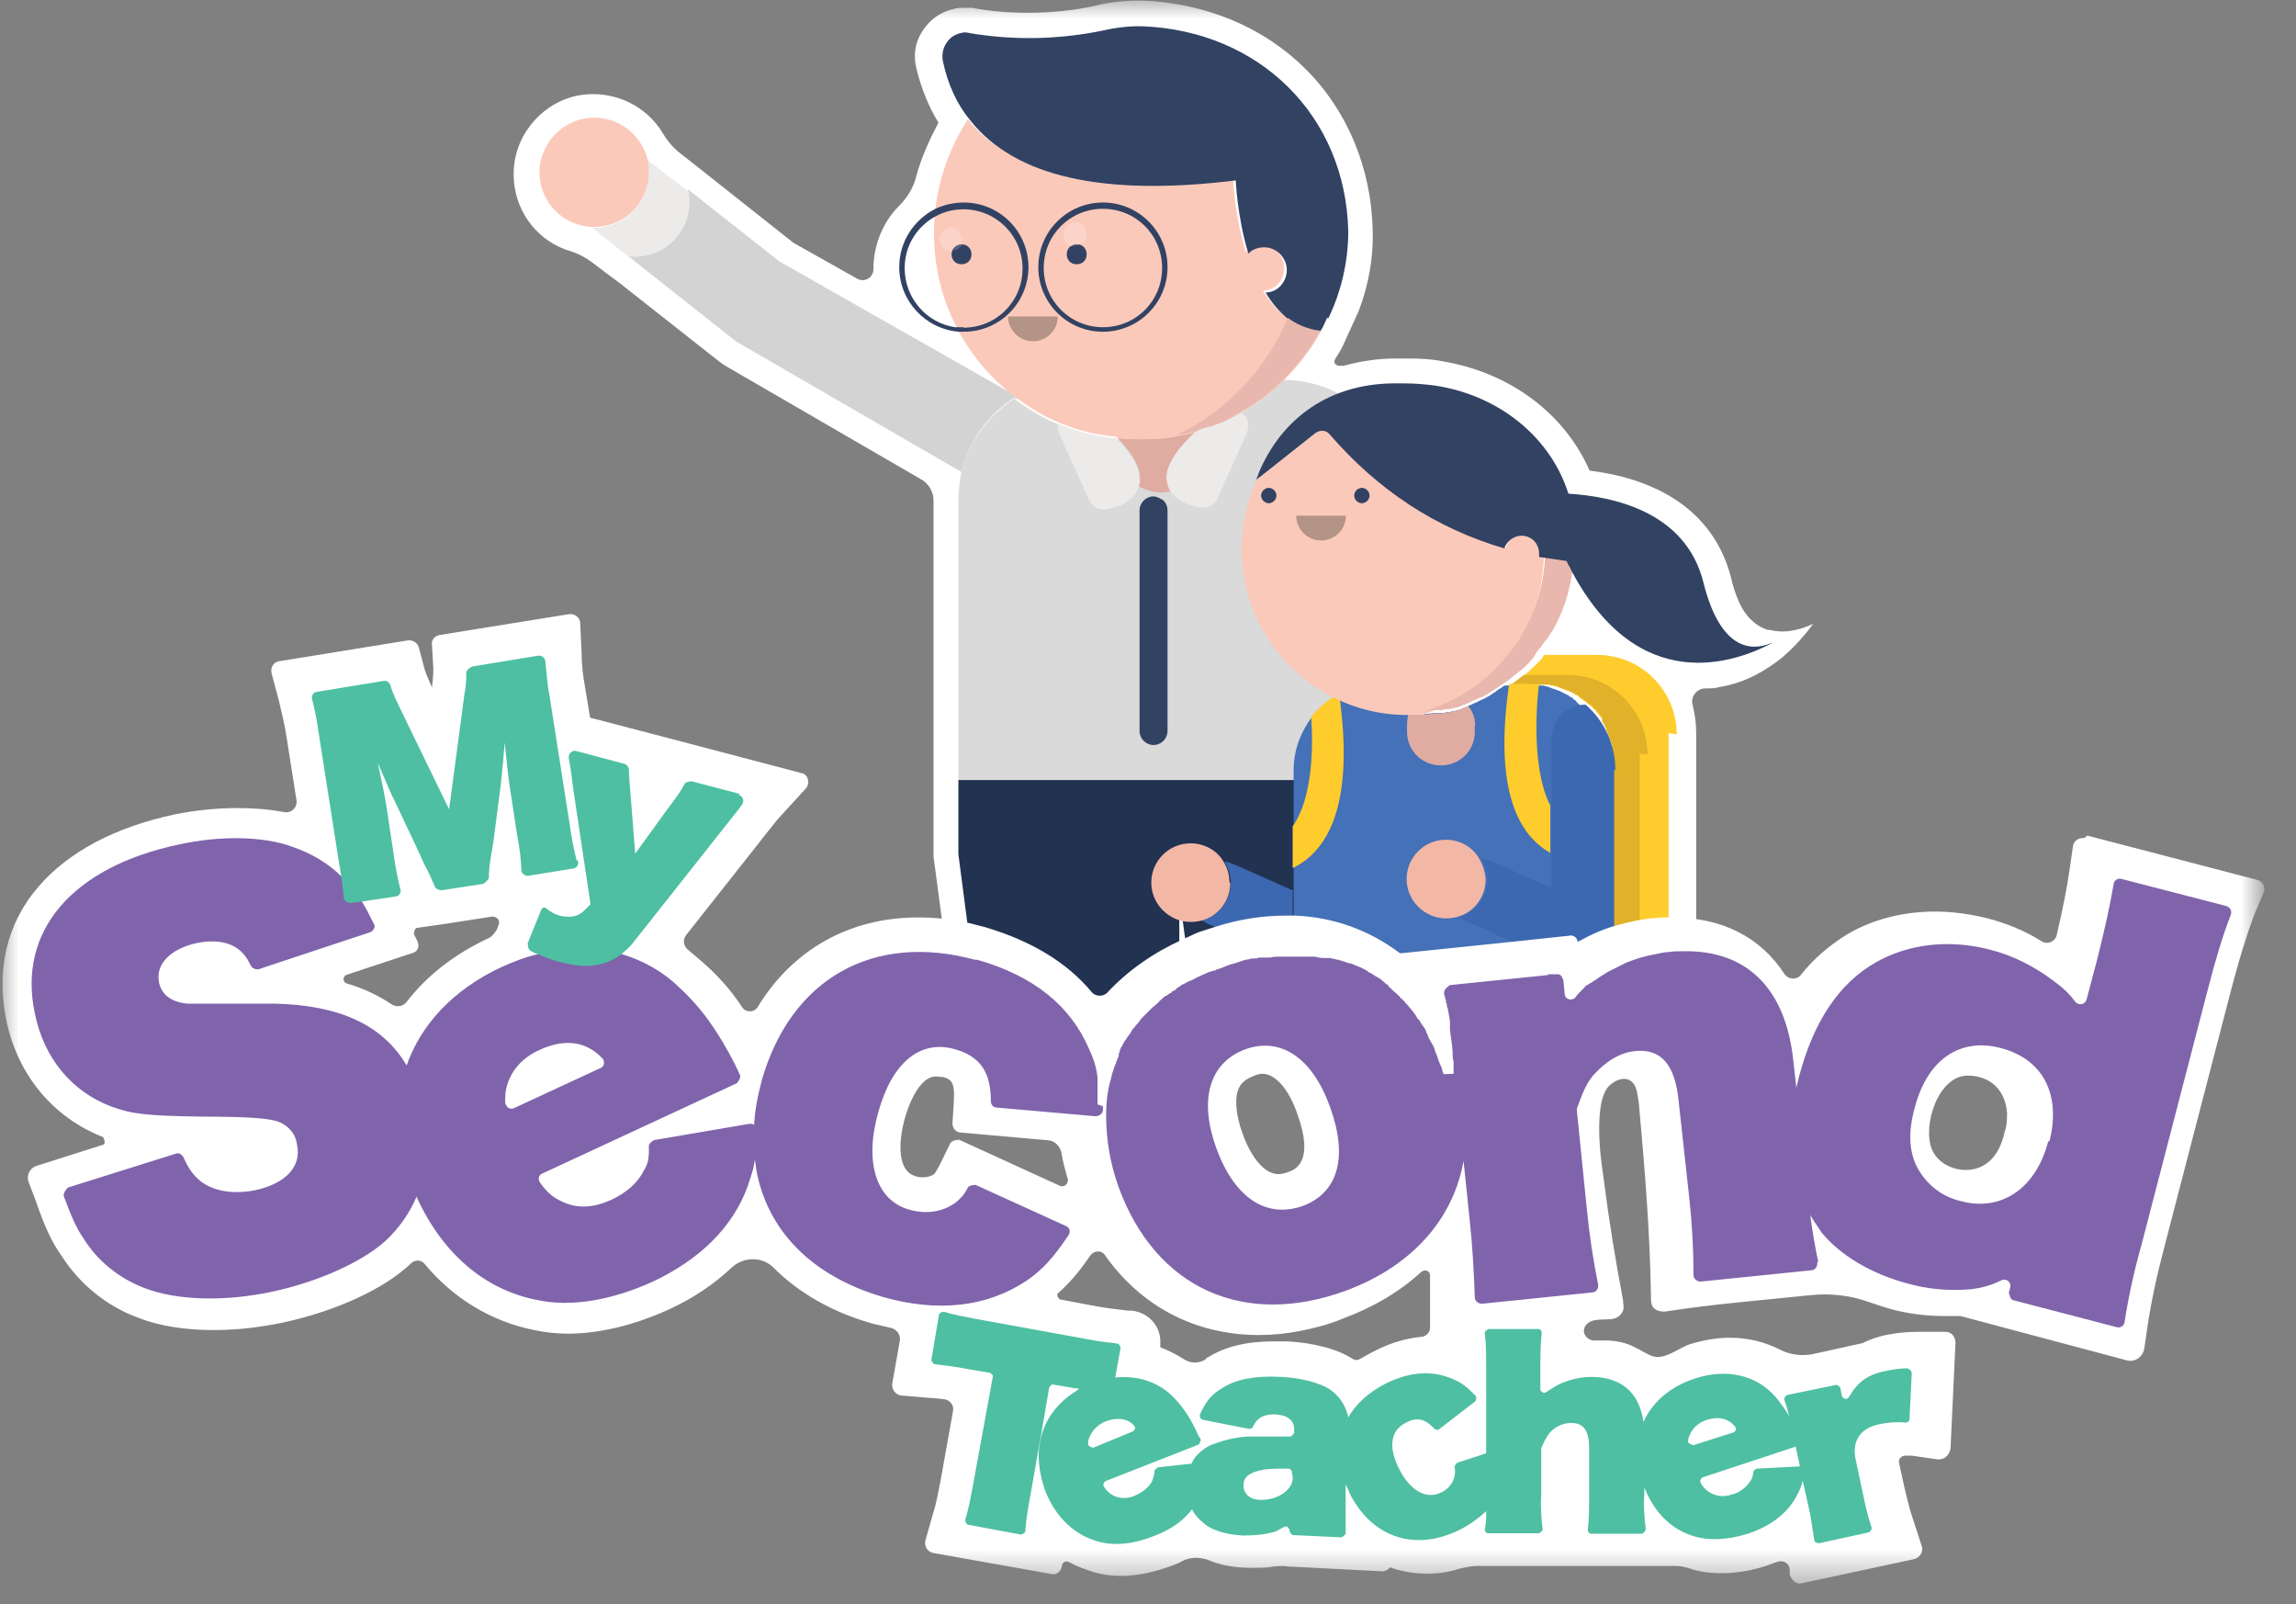
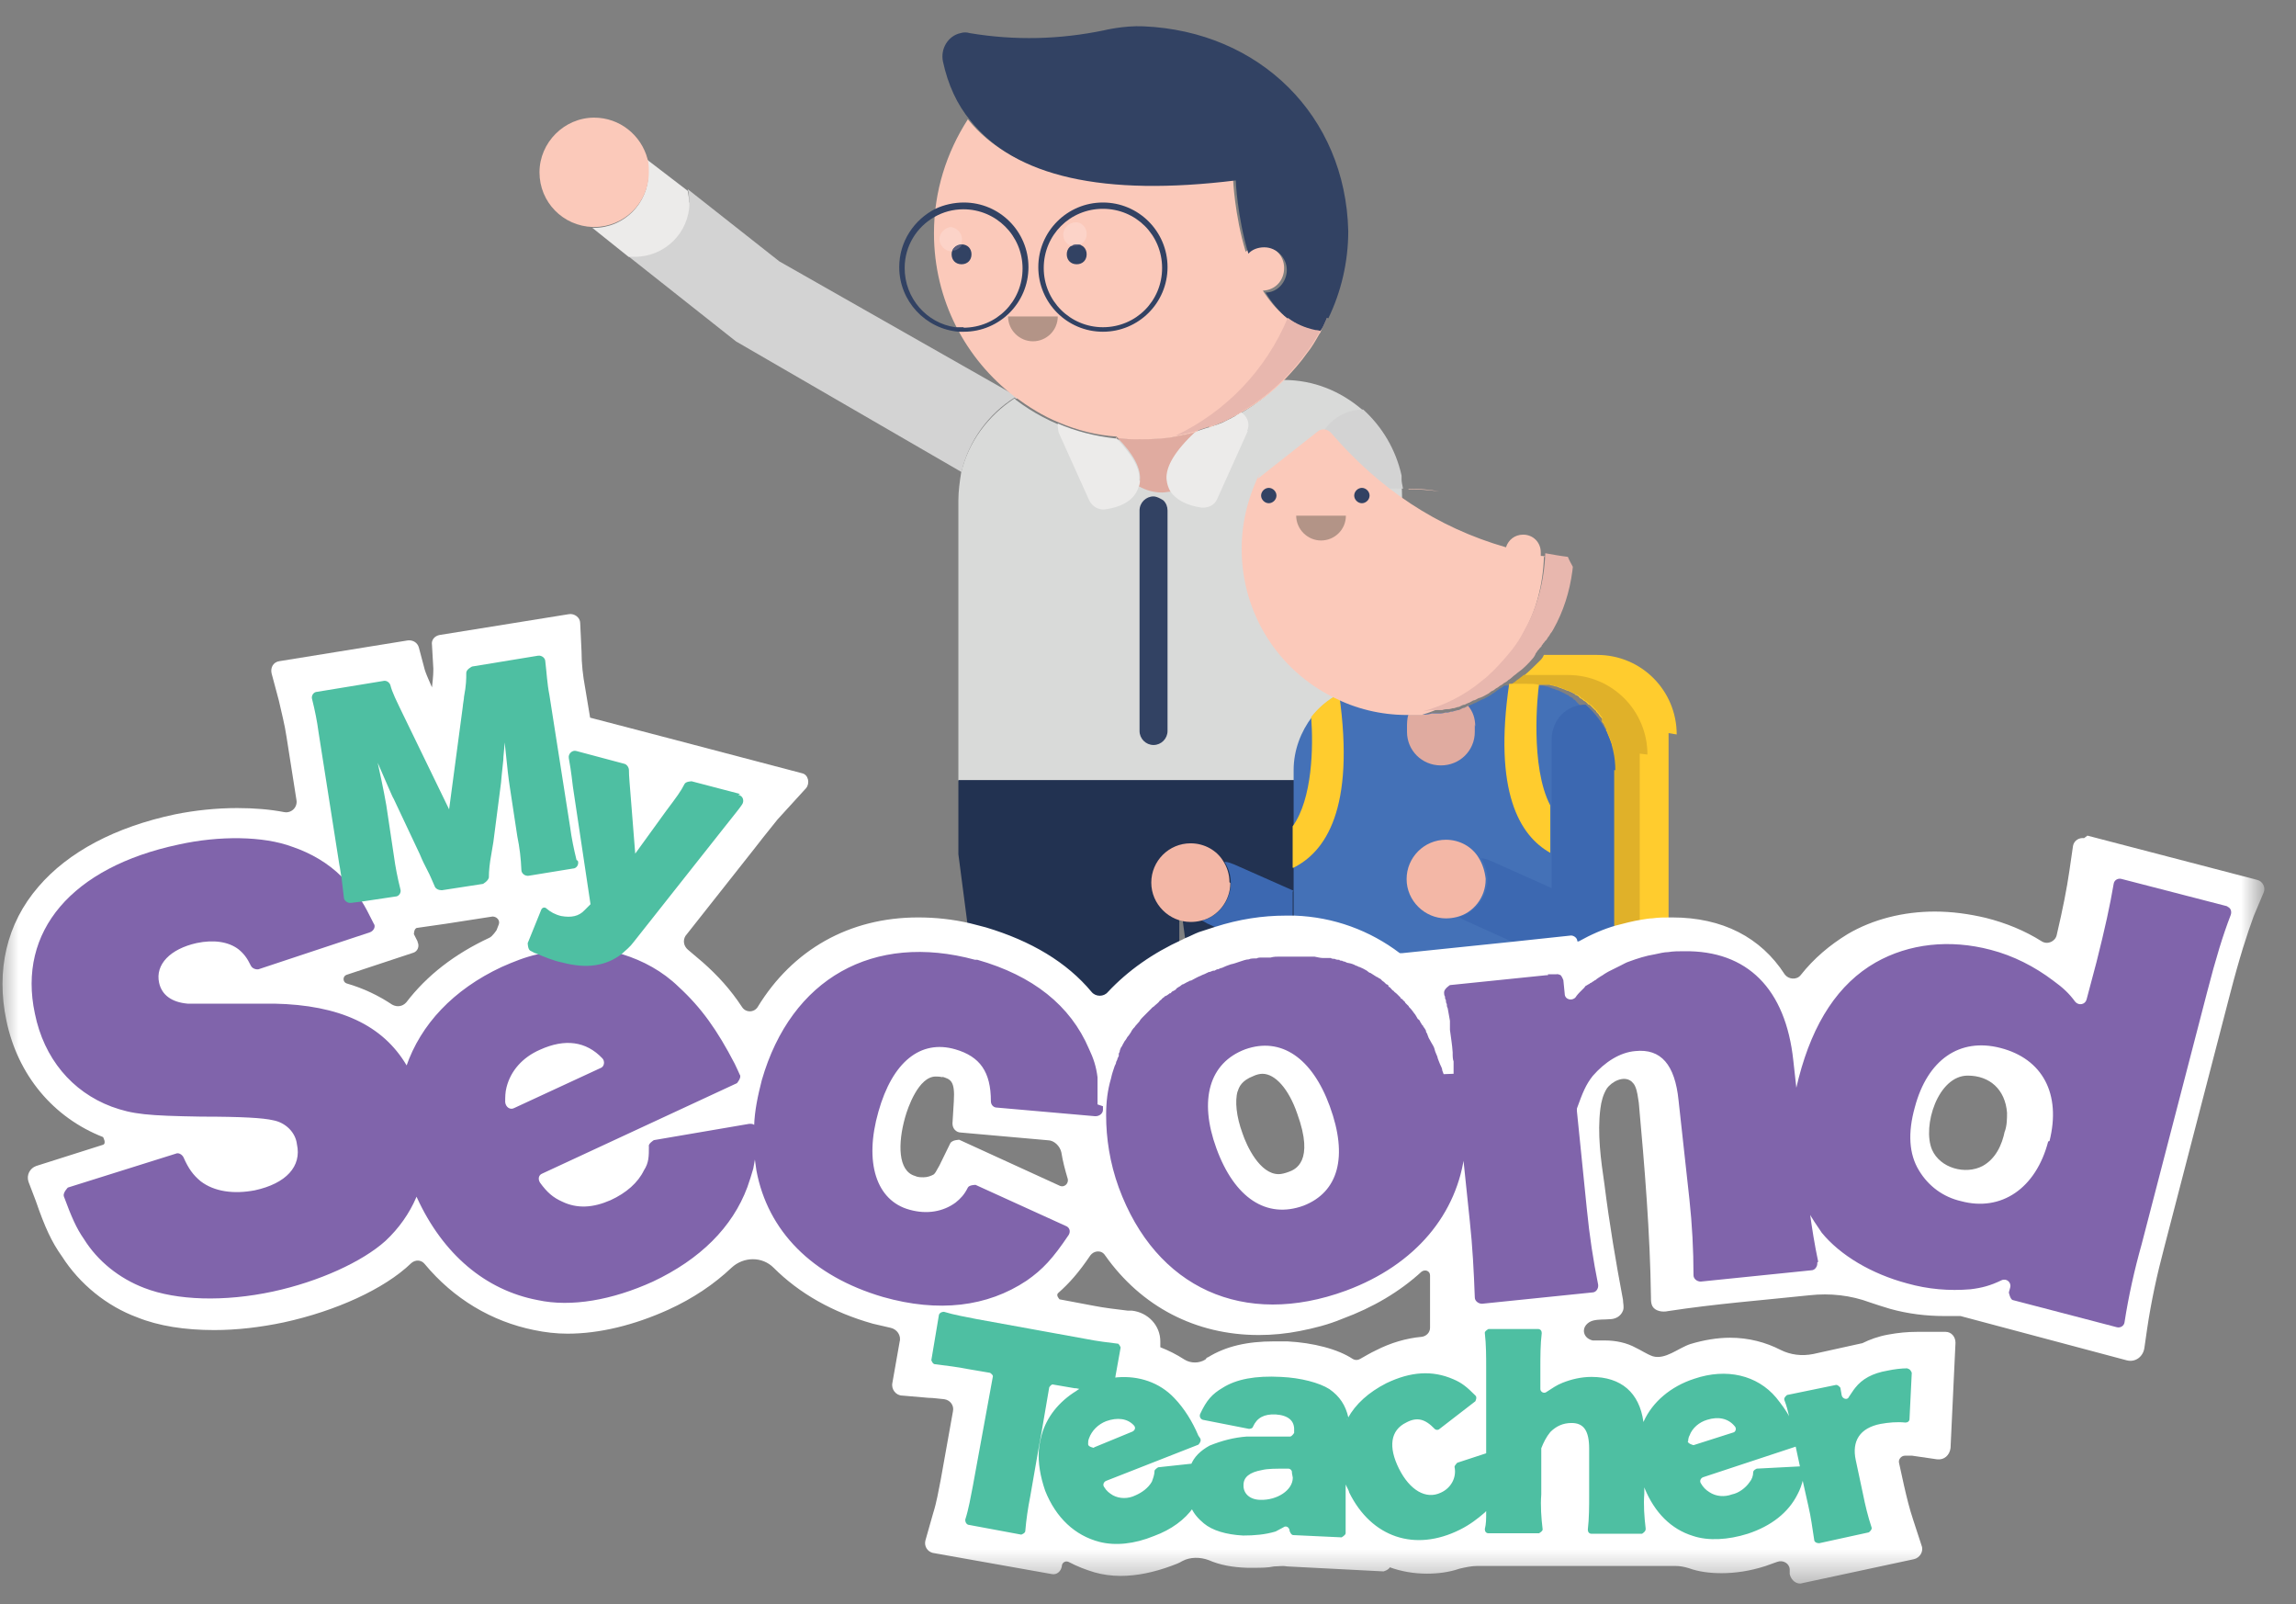
<svg xmlns="http://www.w3.org/2000/svg" width="63" height="44" viewBox="0 0 63 44" fill="none">
  <rect x="0" y="0" width="63" height="44" fill="#808080" stroke="none" />
  <mask id="mask0_4420_21128" style="mask-type:luminance" maskUnits="userSpaceOnUse" x="0" y="0" width="63" height="44">
    <path d="M62.012 0H0V43.465H62.012V0Z" fill="white" />
  </mask>
  <g mask="url(#mask0_4420_21128)">
-     <path d="M48.525 17.285C47.955 17.112 47.744 16.566 47.707 16.492C47.633 16.318 47.546 16.083 47.496 15.835C47.062 14.174 45.699 13.169 43.616 12.909C42.934 11.347 41.434 10.219 39.574 9.909C39.264 9.847 38.954 9.834 38.645 9.834H38.31C37.801 9.834 37.318 9.909 36.872 10.033H36.735C36.735 10.033 36.698 10.033 36.673 10.008C36.611 9.983 36.599 9.909 36.636 9.847C36.698 9.748 36.773 9.636 36.834 9.512L37.281 8.533C37.553 7.814 37.69 7.07 37.665 6.314C37.628 4.603 36.959 3.016 35.818 1.888C34.69 0.759 33.103 0.09 31.367 0.016H31.206C30.661 0.016 30.152 0.127 30.078 0.152C29.47 0.288 28.851 0.35 28.206 0.35C27.698 0.35 27.177 0.313 26.669 0.214H26.458C26.359 0.214 26.247 0.214 26.148 0.251C25.801 0.326 25.503 0.549 25.305 0.859C25.107 1.169 25.057 1.516 25.144 1.875C25.28 2.421 25.479 2.929 25.751 3.363C25.503 3.834 25.28 4.318 25.144 4.826C25.069 5.136 24.908 5.408 24.673 5.644C24.226 6.09 23.966 6.723 23.966 7.38C23.966 7.615 23.73 7.752 23.532 7.652L21.772 6.661L19.28 4.689L18.635 4.181C18.462 4.045 18.3 3.846 18.189 3.66C17.742 2.904 16.862 2.47 15.932 2.607C14.941 2.768 14.16 3.623 14.098 4.64C14.036 5.718 14.717 6.623 15.672 6.896C15.87 6.958 16.056 7.057 16.242 7.194L16.751 7.578L16.986 7.752L19.677 9.872C19.776 9.946 19.887 10.033 19.986 10.082L25.268 13.145C25.479 13.256 25.615 13.492 25.615 13.727V23.496L26.607 30.959L29.867 31.232L30.846 31.307V30.55C30.846 30.141 30.809 29.844 30.785 29.571C31.082 28.654 31.739 27.897 32.731 27.364L32.83 27.302L32.967 27.228C33.128 27.154 33.301 27.067 33.475 27.017C33.822 26.881 34.181 26.806 34.529 26.744L34.801 26.856V27.34H35.892L36.202 27.476V27.34H37.392C37.392 27.34 37.467 27.401 37.504 27.439C37.504 27.439 37.541 27.476 37.566 27.476C37.591 27.501 37.603 27.513 37.64 27.538L37.702 27.6L37.764 27.662C38.211 28.096 38.558 28.678 38.818 29.36C38.843 29.435 38.88 29.521 38.892 29.596L40.256 29.323V29.125C40.157 28.468 40.095 27.972 40.021 27.563L41.855 27.364L42.054 29.273L43.108 28.009C43.318 27.761 43.48 27.6 43.616 27.488V28.567V29.521V30.228L44.781 29.174L44.88 29.075C45.897 28.604 46.542 27.587 46.542 26.484V20.112C46.542 19.839 46.505 19.591 46.443 19.331C46.38 19.12 46.554 18.884 46.79 18.884C46.926 18.884 47.062 18.884 47.174 18.847C47.893 18.736 48.476 18.376 48.91 18.029C49.43 17.583 49.728 17.136 49.753 17.112C49.244 17.347 48.86 17.36 48.538 17.273" fill="white" />
    <path d="M38.521 13.707V21.084C38.521 21.257 38.384 21.418 38.186 21.418H26.297V13.72C26.297 13.472 26.334 13.211 26.371 12.976C26.57 12.12 27.115 11.401 27.834 10.93C27.834 10.93 27.871 10.955 27.871 10.967C28.801 11.674 29.979 12.083 31.231 12.083C32.793 12.083 34.194 11.463 35.211 10.422C36.054 10.422 36.785 10.732 37.38 11.24C37.901 11.711 38.273 12.331 38.434 13.05V13.162C38.471 13.335 38.471 13.534 38.471 13.707" fill="#D9DAD9" />
    <path d="M38.495 13.404C37.541 13.367 36.735 13.602 36.115 14.024V12.524C36.115 11.817 36.685 11.234 37.405 11.234C37.925 11.706 38.297 12.325 38.458 13.044V13.156C38.458 13.23 38.483 13.317 38.495 13.392" fill="#D3D3D3" />
    <path d="M38.434 21.411V27.411C37.207 26.01 35.31 25.601 33.202 26.357C33.004 26.432 32.818 26.519 32.632 26.593L32.458 25.291L32.359 24.572V26.754C31.132 27.411 30.326 28.378 30.016 29.519C30.053 29.791 30.09 30.101 30.09 30.548H29.88L27.189 30.3L26.669 26.283L26.297 23.432V21.398H38.422L38.434 21.411Z" fill="#223251" />
    <path d="M27.944 10.903L27.882 10.94C27.882 10.94 27.845 10.915 27.845 10.903C27.126 11.349 26.58 12.093 26.382 12.948L20.195 9.365L17.232 7.022H17.406C18.249 7.022 18.906 6.34 18.906 5.522C18.906 5.411 18.906 5.287 18.869 5.188L21.386 7.171L27.931 10.89L27.944 10.903Z" fill="#D3D3D3" />
    <path d="M18.919 5.544C18.919 6.387 18.238 7.044 17.419 7.044H17.246L16.254 6.251H16.291C17.134 6.251 17.791 5.569 17.791 4.751C17.791 4.614 17.791 4.503 17.754 4.379L18.87 5.234C18.895 5.346 18.907 5.445 18.907 5.569" fill="#ECEBEA" />
    <path d="M17.803 4.727C17.803 5.57 17.121 6.227 16.303 6.227H16.266C15.447 6.202 14.803 5.545 14.803 4.727C14.803 3.908 15.485 3.227 16.303 3.227C17.009 3.227 17.592 3.71 17.766 4.355C17.803 4.466 17.803 4.603 17.803 4.727Z" fill="#FBC9BA" />
    <path d="M32.235 11.972C32.433 11.935 32.644 11.898 32.817 11.836C32.272 12.357 31.999 12.815 32.024 13.138C32.024 13.274 32.086 13.386 32.135 13.485C32.061 13.485 31.974 13.51 31.887 13.51C31.652 13.51 31.441 13.448 31.243 13.336C31.243 13.274 31.268 13.225 31.28 13.162C31.305 12.852 31.107 12.456 30.66 12.009C30.858 12.034 31.069 12.047 31.268 12.047C31.602 12.047 31.925 12.022 32.247 11.972" fill="#E0ABA0" />
    <path d="M34.241 11.817L33.398 13.689C33.324 13.863 33.15 13.937 32.964 13.924C32.555 13.863 32.282 13.714 32.121 13.491C32.059 13.391 32.022 13.28 32.009 13.143C31.985 12.796 32.245 12.362 32.803 11.842C32.914 11.805 33.014 11.767 33.138 11.73C33.175 11.73 33.212 11.705 33.249 11.693C33.286 11.693 33.324 11.668 33.361 11.656H33.386C33.386 11.656 33.447 11.631 33.485 11.618C33.522 11.618 33.584 11.581 33.621 11.556C33.646 11.556 33.658 11.532 33.696 11.519C33.733 11.495 33.795 11.482 33.832 11.445C33.869 11.445 33.894 11.408 33.931 11.383C33.968 11.358 34.005 11.346 34.043 11.309L34.105 11.346C34.241 11.457 34.303 11.656 34.216 11.829" fill="#ECEBEA" />
    <path d="M31.28 13.179C31.28 13.179 31.28 13.291 31.243 13.353C31.144 13.688 30.834 13.898 30.326 13.973C30.152 13.998 29.979 13.898 29.892 13.737L29.049 11.865C29.049 11.865 29.012 11.692 29.024 11.617C29.508 11.828 30.041 11.964 30.599 12.026H30.636C31.082 12.497 31.293 12.869 31.256 13.179" fill="#ECEBEA" />
    <path d="M36.413 8.716C36.413 8.716 36.338 8.889 36.301 8.964C36.276 9.001 36.264 9.038 36.239 9.1C36.239 9.125 36.214 9.137 36.202 9.162C36.103 9.336 35.991 9.534 35.867 9.683C35.694 9.931 35.483 10.166 35.26 10.402C34.913 10.749 34.516 11.059 34.094 11.295C33.797 11.468 33.487 11.604 33.177 11.729C33.177 11.666 33.152 11.629 33.14 11.567C33.041 11.666 32.941 11.741 32.842 11.84C32.644 11.902 32.458 11.939 32.26 11.976C31.95 12.038 31.615 12.051 31.28 12.051C31.069 12.051 30.871 12.051 30.673 12.014L30.636 11.976C30.09 11.939 29.557 11.803 29.061 11.592C28.627 11.418 28.218 11.158 27.846 10.885C26.495 9.856 25.627 8.232 25.627 6.398C25.627 5.245 25.974 4.178 26.557 3.273C27.784 4.798 30.202 5.344 33.834 4.897C33.834 4.897 33.871 5.889 34.181 6.906C34.293 6.794 34.454 6.732 34.615 6.732C34.962 6.732 35.235 7.005 35.235 7.352C35.235 7.699 34.987 7.96 34.652 7.972C34.826 8.245 35.024 8.48 35.26 8.679H35.285C35.495 8.852 35.756 8.976 36.041 9.026C36.041 9.026 36.115 9.026 36.152 9.051C36.177 9.013 36.19 8.976 36.227 8.939C36.264 8.865 36.301 8.778 36.338 8.691" fill="#FBC9BA" />
    <path d="M30.625 11.992L30.661 12.028H30.625V11.992Z" fill="#FBC9BA" />
    <path d="M38.655 13.406C38.952 13.406 39.237 13.431 39.498 13.481C39.225 13.443 38.927 13.419 38.642 13.419" fill="#FBC9BA" />
    <path d="M26.447 8.976H26.211C25.43 8.865 24.823 8.183 24.823 7.352C24.823 6.745 25.157 6.224 25.641 5.951C25.876 5.815 26.149 5.741 26.434 5.741C27.327 5.741 28.058 6.46 28.058 7.365C28.058 8.27 27.339 8.989 26.434 8.989M26.447 5.555C26.174 5.555 25.901 5.617 25.666 5.728C25.083 6.026 24.674 6.621 24.674 7.328C24.674 8.257 25.393 9.026 26.31 9.1H26.447C27.426 9.1 28.22 8.307 28.22 7.328C28.22 6.348 27.426 5.555 26.447 5.555Z" fill="#324263" />
    <path d="M30.263 8.976C29.37 8.976 28.639 8.257 28.639 7.352C28.639 6.447 29.358 5.728 30.263 5.728C31.168 5.728 31.887 6.447 31.887 7.352C31.887 8.257 31.168 8.976 30.263 8.976ZM30.263 5.555C29.284 5.555 28.49 6.348 28.49 7.328C28.49 8.307 29.284 9.1 30.263 9.1C31.242 9.1 32.036 8.307 32.036 7.328C32.036 6.348 31.242 5.555 30.263 5.555Z" fill="#324263" />
    <path d="M26.657 6.976C26.657 7.137 26.545 7.249 26.384 7.249C26.223 7.249 26.111 7.137 26.111 6.976C26.111 6.815 26.223 6.703 26.384 6.703C26.545 6.703 26.657 6.815 26.657 6.976Z" fill="#324263" />
    <path d="M29.817 6.976C29.817 7.137 29.705 7.249 29.544 7.249C29.383 7.249 29.271 7.137 29.271 6.976C29.271 6.815 29.383 6.703 29.544 6.703C29.705 6.703 29.817 6.815 29.817 6.976Z" fill="#324263" />
    <path d="M26.112 6.227C25.939 6.227 25.777 6.388 25.777 6.561C25.777 6.735 25.939 6.896 26.112 6.896C26.149 6.797 26.248 6.722 26.36 6.722C26.36 6.722 26.397 6.623 26.397 6.561C26.397 6.388 26.236 6.227 26.062 6.227" fill="#FCD3C8" />
    <path d="M26.382 6.703C26.271 6.703 26.172 6.777 26.135 6.876C26.246 6.876 26.345 6.802 26.407 6.703" fill="#5A5F7D" />
    <path d="M29.509 6.1C29.335 6.1 29.174 6.261 29.174 6.435C29.174 6.596 29.273 6.708 29.409 6.745C29.447 6.72 29.509 6.708 29.546 6.708H29.645C29.756 6.646 29.819 6.534 29.819 6.41C29.819 6.237 29.657 6.075 29.509 6.1Z" fill="#FCD3C8" />
    <path d="M29.546 6.703C29.546 6.703 29.447 6.703 29.41 6.74H29.509C29.509 6.74 29.608 6.74 29.67 6.703H29.559" fill="#5A5F7D" />
    <path d="M29.024 8.68C29.024 9.064 28.714 9.362 28.342 9.362C27.97 9.362 27.66 9.052 27.66 8.68H29.024Z" fill="#B39487" />
    <path d="M31.925 13.729C31.925 13.729 31.764 13.617 31.652 13.617C31.441 13.617 31.268 13.791 31.268 14.002V20.051C31.268 20.262 31.441 20.436 31.652 20.436C31.863 20.436 32.036 20.262 32.036 20.051V14.002C32.036 13.902 31.999 13.803 31.925 13.729Z" fill="#324263" />
    <path d="M36.412 8.718C36.412 8.718 36.338 8.892 36.3 8.966C36.276 9.003 36.263 9.04 36.226 9.078H36.114C35.817 9.016 35.569 8.904 35.358 8.743H35.334C35.098 8.545 34.887 8.297 34.726 8.024C35.061 8.024 35.309 7.726 35.309 7.404C35.309 7.082 35.036 6.784 34.689 6.784C34.515 6.784 34.354 6.846 34.255 6.958C33.945 5.941 33.908 4.949 33.908 4.949C30.275 5.396 27.858 4.85 26.631 3.313C26.259 2.867 26.011 2.321 25.874 1.689C25.8 1.342 26.011 0.982 26.358 0.908C26.432 0.883 26.531 0.883 26.606 0.908C27.858 1.118 29.085 1.081 30.288 0.833C30.288 0.833 30.833 0.697 31.379 0.722C34.552 0.858 36.92 3.164 36.995 6.338C36.995 7.193 36.796 8.011 36.449 8.73" fill="#324263" />
    <path d="M36.215 9.091C36.215 9.091 36.19 9.128 36.178 9.153C36.079 9.326 35.967 9.525 35.843 9.673C35.67 9.921 35.459 10.157 35.236 10.392C34.889 10.739 34.492 11.05 34.071 11.285C34.033 11.31 33.996 11.347 33.959 11.359C33.922 11.359 33.897 11.397 33.86 11.421C33.822 11.446 33.761 11.459 33.723 11.496C33.699 11.496 33.686 11.521 33.649 11.533C33.612 11.558 33.55 11.57 33.513 11.595C33.475 11.595 33.451 11.62 33.413 11.632H33.389C33.389 11.632 33.314 11.657 33.277 11.669C33.24 11.669 33.203 11.707 33.165 11.707C33.054 11.744 32.955 11.781 32.831 11.818C32.632 11.88 32.446 11.917 32.248 11.954C33.637 11.297 34.74 10.145 35.335 8.719C35.546 8.88 35.806 8.991 36.091 9.053C36.091 9.053 36.166 9.053 36.228 9.078" fill="#E8B7AE" />
    <path d="M45.784 20.11V26.482C45.784 27.399 45.213 28.18 44.42 28.515C44.358 28.54 44.321 28.552 44.259 28.577V21.027V20.915V20.816V20.779V20.668C44.259 20.668 44.259 20.593 44.234 20.568V20.544V20.519V20.457C44.234 20.457 44.234 20.419 44.209 20.382C44.209 20.358 44.209 20.345 44.184 20.32C44.184 20.296 44.184 20.283 44.16 20.258C44.16 20.258 44.16 20.221 44.135 20.196C44.135 20.172 44.135 20.159 44.11 20.134V20.097C44.11 20.097 44.085 20.06 44.073 20.035V19.998C44.073 19.998 44.073 19.961 44.048 19.961C44.048 19.961 44.048 19.924 44.023 19.899C44.023 19.862 43.986 19.837 43.961 19.8V19.762V19.738V19.713L43.936 19.688C43.936 19.688 43.874 19.626 43.862 19.589L43.8 19.527C43.8 19.527 43.8 19.49 43.775 19.49L43.751 19.465L43.713 19.428L43.676 19.391L43.639 19.353C43.639 19.353 43.614 19.329 43.602 19.329C43.602 19.329 43.577 19.329 43.565 19.304L43.527 19.267C43.527 19.267 43.49 19.229 43.465 19.229C43.465 19.229 43.428 19.192 43.391 19.167C43.366 19.167 43.329 19.13 43.317 19.105C43.317 19.105 43.279 19.081 43.255 19.068C43.255 19.068 43.217 19.068 43.217 19.043C43.155 19.006 43.106 18.981 43.019 18.944C42.982 18.944 42.945 18.919 42.92 18.907C42.883 18.907 42.858 18.882 42.821 18.87C42.783 18.87 42.759 18.845 42.721 18.833C42.721 18.833 42.66 18.833 42.622 18.808C42.622 18.808 42.56 18.808 42.523 18.783H41.494C41.494 18.783 41.556 18.746 41.593 18.709C41.593 18.709 41.655 18.647 41.693 18.634C41.73 18.597 41.792 18.56 41.829 18.523C41.99 18.386 42.126 18.25 42.263 18.114C42.288 18.089 42.3 18.076 42.325 18.039C42.325 18.039 42.362 17.977 42.362 17.965H43.825C45.04 17.965 46.007 18.944 46.007 20.147" fill="#FFCC2E" />
    <path d="M44.993 20.673V27.045C44.993 27.615 44.783 28.124 44.423 28.508C44.386 28.57 44.324 28.607 44.262 28.669V21.02V20.908V20.809V20.772V20.66C44.262 20.66 44.262 20.586 44.237 20.561V20.536V20.512V20.45C44.237 20.45 44.237 20.412 44.212 20.375C44.212 20.35 44.212 20.338 44.188 20.313C44.188 20.288 44.188 20.276 44.163 20.251C44.163 20.251 44.163 20.214 44.138 20.189C44.138 20.165 44.138 20.152 44.113 20.127V20.09C44.113 20.09 44.089 20.053 44.076 20.028V19.991C44.076 19.991 44.076 19.954 44.051 19.954C44.051 19.954 44.051 19.916 44.026 19.892C44.026 19.855 43.989 19.83 43.965 19.793V19.755V19.731V19.706V19.681C43.965 19.681 43.903 19.619 43.89 19.582L43.828 19.52C43.828 19.52 43.828 19.483 43.803 19.483L43.779 19.458L43.741 19.421L43.704 19.383L43.667 19.346C43.667 19.346 43.642 19.321 43.63 19.321C43.63 19.321 43.605 19.322 43.593 19.297L43.555 19.259C43.555 19.259 43.518 19.222 43.493 19.222C43.493 19.222 43.456 19.185 43.419 19.16C43.394 19.16 43.357 19.123 43.345 19.098C43.345 19.098 43.307 19.073 43.283 19.061C43.283 19.061 43.245 19.061 43.221 19.036C43.159 18.999 43.109 18.974 43.022 18.937C42.985 18.937 42.96 18.912 42.923 18.9C42.886 18.9 42.861 18.875 42.824 18.863C42.787 18.863 42.762 18.838 42.725 18.826C42.725 18.826 42.663 18.826 42.626 18.801C42.626 18.801 42.564 18.801 42.526 18.776H41.473C41.473 18.776 41.535 18.714 41.572 18.702C41.572 18.702 41.634 18.64 41.671 18.627C41.708 18.59 41.77 18.553 41.807 18.516H43.022C44.237 18.516 45.204 19.495 45.204 20.698" fill="#E0B129" />
    <path d="M35.47 24.459V26.405L33.115 25.327C33.115 25.327 33.016 25.265 32.978 25.252C33.425 25.141 33.772 24.707 33.772 24.223C33.772 24.012 33.71 23.814 33.598 23.641C33.698 23.641 33.772 23.678 33.871 23.715L35.495 24.434L35.47 24.459Z" fill="#3C68B1" />
    <path d="M33.759 24.224C33.759 24.707 33.425 25.141 32.966 25.253C32.867 25.278 32.768 25.29 32.668 25.29C32.086 25.29 31.59 24.806 31.59 24.211C31.59 23.616 32.073 23.133 32.668 23.133C33.053 23.133 33.388 23.331 33.561 23.616C33.673 23.79 33.735 23.988 33.735 24.199" fill="#F3B7A6" />
    <path d="M44.286 21.123V26.665H35.496V21.123C35.496 20.578 35.694 20.069 36.004 19.66C36.166 19.449 36.376 19.276 36.612 19.115C37.219 19.425 37.914 19.598 38.645 19.598H39.029C39.029 19.598 39.228 19.573 39.327 19.561H39.562C39.562 19.561 39.637 19.561 39.699 19.536H39.736C39.736 19.536 39.81 19.536 39.848 19.511H39.885C39.885 19.511 39.984 19.486 40.021 19.474C40.083 19.474 40.12 19.437 40.182 19.412C40.219 19.412 40.282 19.375 40.319 19.35C40.319 19.35 40.418 19.313 40.455 19.288C40.492 19.288 40.529 19.251 40.591 19.226C40.629 19.201 40.666 19.189 40.728 19.164C40.765 19.139 40.802 19.127 40.839 19.102C40.877 19.077 40.914 19.065 40.951 19.028C40.988 19.003 41.025 18.991 41.062 18.953C41.1 18.929 41.137 18.892 41.174 18.879C41.211 18.867 41.248 18.817 41.286 18.805H42.315C42.315 18.805 42.377 18.805 42.414 18.829C42.414 18.829 42.476 18.829 42.513 18.854C42.513 18.854 42.575 18.879 42.612 18.892C42.649 18.892 42.687 18.916 42.711 18.929C42.749 18.929 42.786 18.953 42.811 18.966C42.873 18.991 42.947 19.028 43.009 19.065C43.009 19.065 43.046 19.065 43.046 19.09C43.046 19.09 43.083 19.115 43.108 19.127C43.133 19.127 43.17 19.164 43.182 19.189C43.207 19.189 43.245 19.226 43.257 19.251L43.319 19.313L43.356 19.35C43.356 19.35 43.381 19.35 43.393 19.375C43.393 19.375 43.418 19.375 43.43 19.4C43.43 19.4 43.468 19.425 43.468 19.437C43.468 19.437 43.505 19.462 43.505 19.474L43.542 19.511L43.567 19.536L43.592 19.561C43.592 19.561 43.629 19.623 43.654 19.635C43.678 19.672 43.716 19.697 43.728 19.735V19.759V19.797C43.728 19.797 43.728 19.834 43.753 19.834C43.753 19.834 43.79 19.908 43.815 19.933C43.815 19.933 43.84 19.97 43.84 19.995C43.84 19.995 43.84 20.032 43.864 20.032V20.069C43.864 20.069 43.889 20.106 43.901 20.131V20.168C43.901 20.168 43.926 20.206 43.926 20.23C43.926 20.23 43.926 20.268 43.951 20.292C43.951 20.317 43.951 20.33 43.976 20.354C43.976 20.379 43.976 20.392 44.001 20.416C44.001 20.441 44.001 20.453 44.026 20.478V20.54V20.565V20.59V20.615C44.026 20.615 44.026 20.689 44.05 20.726V20.764V20.826V20.925V20.962V21.036V21.173" fill="#4471B7" />
    <path d="M35.469 23.795V22.667C36.014 21.911 36.039 20.485 35.977 19.667C36.175 19.419 36.423 19.196 36.721 19.047H36.746C37.192 22.208 36.361 23.374 35.481 23.808" fill="#FFCC2E" />
    <path d="M42.538 22.093V23.394C41.695 22.923 40.976 21.721 41.41 18.758H41.918C42.017 18.758 42.129 18.758 42.228 18.783C42.191 19.031 41.98 21.026 42.538 22.093Z" fill="#FFCC2E" />
    <path d="M40.467 19.88V20.078C40.467 20.587 40.058 20.996 39.537 20.996C39.017 20.996 38.607 20.587 38.607 20.078V19.88C38.607 19.88 38.607 19.706 38.645 19.607H38.992C38.992 19.607 39.19 19.607 39.289 19.57H39.525C39.525 19.57 39.599 19.57 39.661 19.545H39.698C39.698 19.545 39.773 19.545 39.81 19.52H39.847C39.847 19.52 39.946 19.496 39.983 19.483C40.045 19.483 40.083 19.446 40.145 19.421C40.182 19.421 40.244 19.384 40.281 19.359C40.417 19.52 40.479 19.706 40.479 19.93" fill="#E0ABA0" />
    <path d="M44.286 21.126V25.762V25.837C44.286 25.948 44.249 26.072 44.212 26.172C44.075 26.481 43.766 26.655 43.431 26.655C43.232 26.655 43.059 26.593 42.922 26.481L40.158 25.229C40.158 25.229 40.059 25.167 40.022 25.155C40.468 25.043 40.815 24.609 40.815 24.126C40.815 23.915 40.753 23.717 40.641 23.543C40.74 23.543 40.815 23.58 40.914 23.618L42.575 24.361V20.283C42.575 20.035 42.675 19.774 42.848 19.601C43.022 19.427 43.257 19.328 43.505 19.328C44.013 19.762 44.323 20.407 44.323 21.126" fill="#3C68B1" />
    <path d="M40.765 24.126C40.765 24.61 40.431 25.044 39.972 25.155C39.873 25.18 39.773 25.192 39.674 25.192C39.092 25.192 38.596 24.709 38.596 24.114C38.596 23.519 39.079 23.035 39.674 23.035C40.059 23.035 40.393 23.233 40.567 23.519C40.678 23.692 40.74 23.891 40.765 24.101" fill="#F3B7A6" />
    <path d="M42.364 15.274C42.339 16.03 42.153 16.761 41.794 17.381C41.695 17.579 41.583 17.753 41.447 17.927C41.286 18.125 41.137 18.311 40.938 18.497C40.839 18.596 40.74 18.671 40.629 18.77C40.157 19.142 39.612 19.427 39.005 19.613H38.62C37.876 19.613 37.194 19.439 36.587 19.129C35.087 18.385 34.07 16.848 34.07 15.05C34.07 14.294 34.269 13.563 34.591 12.931C34.566 12.992 34.529 13.067 34.517 13.129C34.517 13.129 35.062 12.695 36.153 11.839C36.265 11.74 36.426 11.765 36.525 11.877C37.852 13.414 39.426 14.468 41.323 15.013C41.385 14.815 41.558 14.666 41.794 14.666C42.067 14.666 42.277 14.877 42.277 15.15V15.249C42.277 15.249 42.377 15.249 42.414 15.274" fill="#FBC9BA" />
    <path d="M36.93 14.145C36.93 14.529 36.62 14.826 36.248 14.826C35.876 14.826 35.566 14.517 35.566 14.145H36.955H36.93Z" fill="#B39487" />
    <path d="M43.145 15.659C43.07 16.23 42.897 16.775 42.624 17.259C42.599 17.296 42.587 17.333 42.55 17.37C42.525 17.407 42.512 17.445 42.475 17.482C42.45 17.519 42.438 17.556 42.401 17.581C42.376 17.606 42.364 17.643 42.339 17.655C42.339 17.68 42.301 17.692 42.301 17.717C42.301 17.742 42.264 17.754 42.239 17.792C42.215 17.829 42.178 17.854 42.165 17.891C42.165 17.891 42.128 17.928 42.128 17.953C42.128 17.953 42.091 18.027 42.066 18.052C41.93 18.213 41.793 18.349 41.632 18.461C41.595 18.498 41.533 18.535 41.496 18.573C41.459 18.598 41.434 18.635 41.397 18.647C41.397 18.647 41.334 18.709 41.297 18.721C41.26 18.734 41.223 18.783 41.186 18.796C41.149 18.808 41.111 18.858 41.074 18.87C41.037 18.883 41 18.932 40.963 18.945C40.925 18.957 40.888 18.982 40.851 19.019C40.814 19.044 40.777 19.056 40.739 19.081C40.702 19.106 40.665 19.118 40.603 19.143C40.566 19.143 40.529 19.18 40.467 19.205C40.429 19.205 40.367 19.242 40.33 19.267C40.33 19.267 40.231 19.304 40.194 19.329C40.132 19.329 40.095 19.366 40.033 19.391C39.996 19.391 39.934 19.416 39.896 19.428H39.859C39.859 19.428 39.785 19.453 39.748 19.453H39.711C39.711 19.453 39.636 19.453 39.574 19.478H39.339C39.239 19.478 39.14 19.503 39.041 19.515C39.648 19.341 40.194 19.069 40.665 18.672C40.764 18.598 40.876 18.498 40.975 18.399C41.149 18.226 41.322 18.027 41.483 17.829C41.62 17.655 41.731 17.482 41.83 17.283C42.178 16.663 42.376 15.932 42.401 15.176C42.611 15.213 42.81 15.25 43.021 15.275C43.058 15.374 43.12 15.473 43.157 15.548" fill="#E8B7AE" />
    <path d="M37.58 13.594C37.58 13.705 37.48 13.804 37.369 13.804C37.257 13.804 37.158 13.705 37.158 13.594C37.158 13.482 37.257 13.383 37.369 13.383C37.48 13.383 37.58 13.482 37.58 13.594Z" fill="#324263" />
    <path d="M35.025 13.594C35.025 13.705 34.926 13.804 34.814 13.804C34.703 13.804 34.603 13.705 34.603 13.594C34.603 13.482 34.703 13.383 34.814 13.383C34.926 13.383 35.025 13.482 35.025 13.594Z" fill="#324263" />
-     <path d="M48.639 17.633C47.61 18.179 44.969 19.134 43.122 15.662C43.085 15.563 43.023 15.489 42.986 15.389C42.738 15.352 42.477 15.315 42.23 15.278V15.179C42.23 14.906 42.019 14.695 41.746 14.695C41.535 14.695 41.337 14.856 41.275 15.042C39.403 14.497 37.804 13.443 36.477 11.906C36.378 11.794 36.229 11.794 36.105 11.869C35.027 12.724 34.481 13.158 34.469 13.158C34.493 13.084 34.531 13.022 34.543 12.96C35.163 11.497 36.477 10.468 38.423 10.517H38.535C38.833 10.517 39.118 10.542 39.391 10.579C41.151 10.852 42.552 12.005 43.035 13.542C44.25 13.617 46.259 14.026 46.742 15.985C47.213 17.857 48.069 17.857 48.589 17.646" fill="#324263" />
    <path d="M38.435 26.653H42.043L39.155 26.951C39.316 27.558 39.39 28.203 39.502 29.195V29.393C39.502 29.393 39.465 29.219 39.427 29.12C39.018 28.004 38.373 27.174 37.58 26.641H38.435V26.665V26.653Z" fill="#5B86C5" />
    <path d="M43.552 26.656C43.18 26.867 42.944 27.102 42.56 27.574L42.461 26.656H43.552Z" fill="#5B86C5" />
  </g>
  <path d="M42.275 26.622L42.039 26.659H42.461V26.609L42.275 26.622Z" fill="#8064AB" />
  <mask id="mask1_4420_21128" style="mask-type:luminance" maskUnits="userSpaceOnUse" x="0" y="0" width="63" height="44">
    <path d="M62.012 0H0V43.465H62.012V0Z" fill="white" />
  </mask>
  <g mask="url(#mask1_4420_21128)">
    <path d="M11.457 25.823L11.357 25.625C11.357 25.625 11.357 25.451 11.457 25.451L12.238 25.339L13.353 25.166L13.514 25.141C13.626 25.141 13.725 25.24 13.688 25.352L13.626 25.513C13.626 25.513 13.514 25.687 13.428 25.724C12.473 26.17 11.717 26.753 11.147 27.497C11.047 27.608 10.899 27.633 10.762 27.559C10.39 27.311 9.981 27.112 9.51 26.976C9.399 26.939 9.399 26.777 9.51 26.74L11.345 26.133C11.457 26.096 11.518 25.959 11.457 25.835M33.958 29.951C33.995 29.815 34.069 29.641 34.392 29.517C34.466 29.48 34.565 29.455 34.64 29.455C34.987 29.455 35.359 29.864 35.594 30.546C36.078 31.873 35.532 32.084 35.359 32.146C35.26 32.183 35.16 32.208 35.086 32.208C34.565 32.208 34.206 31.427 34.094 31.092C33.921 30.621 33.883 30.212 33.958 29.927M25.837 29.53C26.073 29.604 26.209 29.629 26.172 30.212L26.135 30.819C26.135 30.956 26.234 31.067 26.371 31.067L28.751 31.278C28.924 31.278 29.086 31.439 29.123 31.613C29.16 31.848 29.222 32.084 29.296 32.331C29.334 32.468 29.197 32.58 29.086 32.53L26.321 31.265C26.321 31.265 26.123 31.265 26.073 31.365L25.776 31.972C25.676 32.146 25.664 32.183 25.614 32.22C25.54 32.257 25.453 32.294 25.342 32.294C25.267 32.294 25.18 32.294 25.106 32.257C24.635 32.121 24.635 31.365 24.833 30.658C24.908 30.385 25.205 29.53 25.676 29.53C25.738 29.53 25.788 29.53 25.875 29.555M35.297 36.795H34.962C34.218 36.795 33.636 36.931 33.152 37.228C33.127 37.228 33.09 37.266 33.078 37.291C32.904 37.402 32.669 37.402 32.495 37.291C32.284 37.154 32.061 37.043 31.838 36.956V36.795C31.838 36.361 31.503 36.001 31.057 35.952H30.945C30.635 35.914 30.301 35.877 29.991 35.815L29.073 35.642C29.073 35.642 28.962 35.53 29.036 35.468C29.346 35.195 29.606 34.898 29.916 34.439C30.015 34.303 30.226 34.278 30.325 34.439C31.317 35.84 32.805 36.621 34.541 36.621C34.912 36.621 35.297 36.584 35.669 36.51C36.053 36.435 36.45 36.336 36.834 36.175C37.677 35.865 38.408 35.431 39.004 34.885C39.103 34.811 39.239 34.861 39.239 34.985V36.423C39.239 36.559 39.128 36.658 39.004 36.671C38.594 36.708 38.161 36.832 37.751 37.043C37.59 37.117 37.454 37.204 37.318 37.278C37.256 37.315 37.181 37.315 37.119 37.278C36.71 37.005 36.028 36.832 35.322 36.795M55.009 31.03C54.934 31.402 54.761 31.786 54.401 31.984C53.93 32.232 53.236 32.046 53.013 31.538C52.74 30.893 53.174 29.505 53.992 29.505C54.599 29.505 55.021 29.889 55.071 30.521C55.071 30.683 55.071 30.869 55.009 31.042M57.215 22.996C57.054 22.959 56.905 23.058 56.881 23.207L56.782 23.889C56.707 24.397 56.608 24.905 56.434 25.649C56.397 25.823 56.186 25.922 56.025 25.823C55.554 25.525 55.033 25.315 54.488 25.178C54.017 25.067 53.558 25.005 53.087 25.005C52.232 25.005 51.389 25.215 50.694 25.625C50.211 25.922 49.777 26.282 49.405 26.753C49.293 26.889 49.07 26.864 48.971 26.728C48.314 25.711 47.26 25.166 45.884 25.166H45.847C45.673 25.166 45.5 25.166 45.339 25.191C45.239 25.191 45.14 25.215 45.041 25.228C44.806 25.265 44.57 25.327 44.334 25.389C43.987 25.488 43.653 25.637 43.318 25.823H43.281C43.281 25.724 43.181 25.662 43.107 25.662L41.483 25.835L38.483 26.145H38.408C37.59 25.525 36.599 25.154 35.52 25.116H35.284C34.64 25.116 33.995 25.215 33.338 25.426C33.226 25.463 33.102 25.501 32.991 25.538C32.855 25.575 32.743 25.637 32.606 25.699C32.544 25.724 32.507 25.736 32.445 25.773C31.627 26.145 30.945 26.629 30.4 27.211C30.288 27.348 30.065 27.348 29.953 27.211C29.272 26.393 28.292 25.811 27.052 25.439C26.916 25.401 26.755 25.364 26.619 25.327C26.135 25.215 25.664 25.166 25.193 25.166C23.296 25.166 21.746 26.058 20.792 27.62C20.693 27.782 20.457 27.782 20.358 27.62C20.048 27.149 19.701 26.765 19.279 26.393L18.87 26.046C18.759 25.947 18.734 25.798 18.808 25.674L20.717 23.257C21.052 22.823 21.263 22.575 21.337 22.476L22.118 21.62C22.23 21.484 22.18 21.248 22.007 21.211L18.374 20.256L16.192 19.686L16.056 18.868C15.994 18.533 15.957 18.211 15.957 17.876L15.92 17.095C15.92 16.934 15.758 16.822 15.61 16.847L12.064 17.418C11.928 17.442 11.829 17.554 11.853 17.69L11.89 18.335C11.89 18.447 11.89 18.533 11.853 18.856C11.717 18.546 11.692 18.484 11.655 18.372L11.494 17.765C11.457 17.628 11.333 17.554 11.196 17.566L7.663 18.137C7.502 18.161 7.415 18.31 7.452 18.471L7.651 19.215C7.725 19.55 7.812 19.872 7.861 20.207L8.134 21.942C8.171 22.141 7.998 22.314 7.799 22.277C7.415 22.203 6.981 22.166 6.51 22.166C5.94 22.166 5.345 22.228 4.799 22.339C3.163 22.686 1.873 23.368 1.055 24.323C0.175 25.339 -0.11 26.629 0.175 27.992C0.485 29.492 1.464 30.658 2.828 31.191C2.828 31.191 2.927 31.365 2.828 31.402L0.993 31.984C0.82 32.046 0.72 32.232 0.782 32.418L0.981 32.939C1.229 33.658 1.415 34.067 1.7 34.464C2.183 35.22 2.927 35.828 3.77 36.138C4.353 36.373 5.072 36.485 5.878 36.485C6.498 36.485 7.142 36.41 7.787 36.274C9.213 35.964 10.552 35.356 11.283 34.65C11.395 34.551 11.556 34.551 11.655 34.675C12.448 35.629 13.49 36.249 14.655 36.485C14.953 36.547 15.262 36.584 15.572 36.584C16.453 36.584 17.407 36.348 18.337 35.927C19.019 35.617 19.602 35.22 20.073 34.774C20.407 34.464 20.916 34.464 21.226 34.774C21.932 35.48 22.85 36.001 23.953 36.311C24.114 36.348 24.288 36.386 24.437 36.423C24.61 36.46 24.734 36.633 24.685 36.807L24.486 37.935C24.449 38.109 24.585 38.282 24.759 38.282L25.478 38.344C25.614 38.344 25.751 38.369 25.912 38.382C26.073 38.406 26.185 38.555 26.148 38.716L25.813 40.588C25.751 40.898 25.701 41.208 25.602 41.518L25.391 42.262C25.354 42.423 25.453 42.559 25.59 42.597L28.863 43.179C28.999 43.204 29.11 43.105 29.135 42.968C29.135 42.857 29.247 42.795 29.346 42.857C29.557 42.968 29.78 43.055 30.028 43.13C30.239 43.192 30.499 43.229 30.747 43.229C31.193 43.229 31.664 43.13 32.135 42.956C32.235 42.919 32.346 42.882 32.445 42.82C32.656 42.708 32.929 42.708 33.164 42.795C33.474 42.931 33.822 42.993 34.218 43.006H34.416C34.59 43.006 34.788 43.006 34.962 42.968C35.074 42.968 35.198 42.944 35.309 42.968L37.962 43.105C37.962 43.105 38.099 43.068 38.136 42.993C38.446 43.105 38.793 43.167 39.152 43.167C39.45 43.167 39.76 43.13 40.045 43.031C40.206 42.993 40.38 42.956 40.529 42.956H45.971C46.107 42.956 46.219 42.981 46.343 43.018C46.616 43.117 46.925 43.154 47.236 43.154C47.62 43.154 48.029 43.093 48.45 42.956C48.55 42.919 48.661 42.882 48.76 42.845C48.922 42.783 49.095 42.882 49.108 43.043V43.179C49.145 43.353 49.306 43.477 49.455 43.427L52.517 42.77C52.678 42.733 52.789 42.559 52.727 42.398L52.492 41.679C52.393 41.382 52.318 41.072 52.244 40.749L52.108 40.13C52.083 40.03 52.17 39.931 52.269 39.931H52.467L53.149 40.03C53.347 40.055 53.496 39.919 53.521 39.72L53.657 36.832C53.657 36.671 53.546 36.534 53.385 36.534H52.603C52.331 36.534 52.083 36.559 51.81 36.609C51.537 36.658 51.302 36.745 51.103 36.844L49.752 37.142C49.442 37.204 49.132 37.166 48.859 37.03C48.45 36.819 47.979 36.695 47.471 36.695C47.124 36.695 46.752 36.757 46.38 36.869C46.045 36.981 45.698 37.303 45.351 37.204C45.178 37.142 45.041 37.043 44.88 36.968C44.632 36.832 44.334 36.77 44.037 36.77H43.702C43.591 36.745 43.491 36.671 43.467 36.559C43.429 36.398 43.566 36.261 43.715 36.224C43.863 36.187 44.025 36.2 44.161 36.187C44.322 36.187 44.471 36.113 44.533 35.952C44.57 35.852 44.533 35.753 44.533 35.654C44.334 34.6 44.161 33.571 44.025 32.493C43.925 31.811 43.826 31.092 43.913 30.41C43.938 30.212 43.987 30.026 44.087 29.864C44.223 29.666 44.558 29.492 44.768 29.666C44.806 29.703 44.843 29.741 44.868 29.802C44.929 29.939 44.942 30.1 44.967 30.249C45.128 32.022 45.277 33.819 45.301 35.592C45.301 35.666 45.301 35.753 45.339 35.828C45.413 35.964 45.611 36.001 45.773 35.964C47.062 35.766 48.364 35.666 49.653 35.53C50.223 35.468 50.781 35.53 51.314 35.728C51.488 35.79 51.661 35.84 51.86 35.902C52.343 36.038 52.852 36.1 53.347 36.1H53.794L58.356 37.315C58.592 37.377 58.802 37.216 58.839 36.981L58.914 36.46C59.025 35.704 59.187 34.96 59.385 34.216L61.182 27.298C61.455 26.244 61.654 25.637 61.84 25.129L62.112 24.484C62.174 24.348 62.088 24.174 61.939 24.137L57.277 22.922L57.178 22.996H57.215Z" fill="white" />
    <path d="M11.631 30.494C11.532 30.01 11.383 29.601 11.16 29.229C10.503 28.113 9.312 27.568 7.527 27.531H5.147C4.713 27.493 4.44 27.295 4.366 26.96C4.254 26.452 4.676 26.03 5.395 25.869C5.866 25.77 6.275 25.832 6.548 26.043C6.684 26.154 6.783 26.279 6.883 26.489C6.92 26.564 7.019 26.601 7.093 26.588L10.155 25.572C10.255 25.535 10.317 25.411 10.255 25.336C10.118 25.064 10.019 24.865 9.92 24.716C9.846 24.605 9.784 24.518 9.709 24.419C9.61 24.282 9.498 24.171 9.374 24.047C9.003 23.675 8.531 23.402 8.023 23.229C7.23 22.931 6.015 22.919 4.899 23.167C1.973 23.787 0.473 25.547 0.957 27.803C1.205 29.031 1.973 29.948 3.064 30.357C3.647 30.568 4.044 30.605 5.519 30.63C6.647 30.63 7.23 30.667 7.49 30.729C7.837 30.791 8.11 31.064 8.147 31.386C8.283 31.994 7.85 32.465 6.994 32.651C6.411 32.762 5.878 32.688 5.506 32.403C5.296 32.229 5.172 32.056 5.035 31.746C4.998 31.671 4.899 31.609 4.825 31.646L1.862 32.576C1.862 32.576 1.725 32.713 1.75 32.812C1.961 33.382 2.097 33.692 2.296 33.977C2.68 34.597 3.275 35.068 3.957 35.329C4.849 35.676 6.164 35.713 7.49 35.428C8.755 35.155 9.945 34.609 10.577 34.039C10.949 33.692 11.234 33.283 11.42 32.849C11.718 32.142 11.792 31.361 11.594 30.506M14.11 30.394C13.999 30.456 13.875 30.37 13.862 30.233C13.862 30.097 13.862 29.96 13.899 29.824C14.011 29.378 14.333 29.006 14.817 28.795C15.499 28.485 16.081 28.56 16.528 29.031C16.602 29.105 16.59 29.266 16.466 29.303L14.11 30.394ZM20.594 30.828H20.557L17.941 31.275C17.941 31.275 17.78 31.374 17.805 31.448C17.805 31.721 17.805 31.895 17.668 32.105C17.507 32.44 17.185 32.725 16.751 32.923C16.267 33.134 15.834 33.159 15.424 32.961C15.176 32.849 15.015 32.713 14.817 32.44C14.755 32.341 14.78 32.229 14.879 32.192L20.222 29.712C20.222 29.712 20.359 29.551 20.297 29.477C20.272 29.415 20.235 29.341 20.16 29.18C19.677 28.25 19.243 27.642 18.623 27.072C18.177 26.638 17.643 26.353 17.086 26.179C16.367 25.968 15.561 25.968 14.742 26.179C14.408 26.254 14.098 26.378 13.763 26.526C12.437 27.146 11.544 28.101 11.147 29.254C10.775 30.345 10.85 31.597 11.445 32.861C12.152 34.399 13.317 35.391 14.755 35.663C15.672 35.862 16.8 35.663 17.916 35.155C19.206 34.547 20.098 33.667 20.507 32.564C20.569 32.39 20.619 32.229 20.669 32.056C20.73 31.758 20.768 31.448 20.768 31.002C20.768 30.903 20.693 30.828 20.607 30.828M30.115 30.295V29.551C30.078 29.254 30.004 29.031 29.88 28.77C29.372 27.58 28.343 26.762 26.818 26.328H26.756C23.966 25.572 21.71 26.836 20.904 29.626C20.793 30.06 20.706 30.469 20.693 30.878C20.656 31.312 20.693 31.721 20.755 32.105C21.065 33.767 22.28 35.006 24.227 35.577C25.751 36.01 27.09 35.849 28.169 35.13C28.615 34.82 28.888 34.523 29.322 33.878C29.384 33.779 29.347 33.667 29.247 33.63L26.768 32.502C26.768 32.502 26.594 32.502 26.557 32.576C26.458 32.775 26.359 32.874 26.223 32.986C25.888 33.233 25.442 33.32 24.958 33.184C24.041 32.936 23.706 31.882 24.103 30.494C24.487 29.13 25.256 28.51 26.21 28.783C26.892 28.981 27.189 29.403 27.189 30.208C27.189 30.308 27.264 30.382 27.351 30.382L30.041 30.618H30.066C30.165 30.618 30.264 30.543 30.264 30.444V30.345M35.769 33.072C34.752 33.444 33.872 32.861 33.376 31.498C32.892 30.171 33.178 29.155 34.169 28.783C35.149 28.436 36.004 29.018 36.488 30.345C36.996 31.733 36.723 32.7 35.769 33.072ZM39.612 29.465C39.612 29.465 39.587 29.403 39.575 29.365C39.575 29.303 39.537 29.254 39.513 29.192C39.488 29.117 39.451 29.055 39.438 28.981C39.413 28.919 39.376 28.845 39.364 28.783C39.351 28.721 39.302 28.646 39.265 28.584C39.265 28.584 39.227 28.51 39.203 28.473C39.203 28.473 39.178 28.411 39.165 28.374C39.165 28.349 39.141 28.336 39.128 28.299V28.274C39.128 28.274 39.091 28.2 39.054 28.163C39.054 28.163 39.054 28.126 39.029 28.126C39.029 28.126 38.992 28.064 38.967 28.026C38.967 28.002 38.93 27.965 38.905 27.952C38.905 27.952 38.88 27.915 38.868 27.89C38.868 27.89 38.843 27.853 38.831 27.828C38.831 27.828 38.769 27.754 38.756 27.729C38.731 27.692 38.694 27.655 38.657 27.617C38.657 27.617 38.657 27.593 38.632 27.58L38.595 27.543L38.558 27.506C38.558 27.506 38.558 27.481 38.533 27.469L38.508 27.444L38.484 27.419L38.459 27.394H38.434V27.369L38.372 27.307L38.335 27.27C38.335 27.27 38.298 27.233 38.26 27.208C38.26 27.208 38.236 27.171 38.223 27.171C38.211 27.171 38.186 27.134 38.161 27.109L38.124 27.072H38.099V27.035C38.099 27.035 38.062 26.997 38.037 26.997L37.975 26.936C37.975 26.936 37.913 26.898 37.901 26.873C37.901 26.873 37.864 26.836 37.839 26.836C37.839 26.836 37.802 26.799 37.777 26.799C37.777 26.799 37.665 26.725 37.603 26.688C37.566 26.688 37.541 26.65 37.504 26.626C37.442 26.588 37.368 26.551 37.306 26.526C37.269 26.526 37.244 26.489 37.207 26.489C37.145 26.452 37.07 26.427 36.996 26.415C36.959 26.415 36.934 26.39 36.897 26.378C36.897 26.378 36.859 26.378 36.822 26.353C36.797 26.353 36.76 26.353 36.748 26.328H36.723C36.723 26.328 36.661 26.328 36.624 26.303C36.587 26.303 36.55 26.303 36.512 26.279H36.302C36.227 26.279 36.14 26.254 36.066 26.241H35.111C35.037 26.241 34.95 26.241 34.864 26.266H34.591C34.591 26.266 34.516 26.266 34.479 26.291H34.405C34.405 26.291 34.306 26.291 34.268 26.316C34.194 26.316 34.095 26.353 34.02 26.378C33.946 26.402 33.847 26.44 33.773 26.452C33.698 26.477 33.599 26.514 33.525 26.551C33.487 26.551 33.463 26.576 33.425 26.588H33.401C33.401 26.588 33.339 26.613 33.326 26.626H33.289C33.289 26.626 33.227 26.65 33.19 26.663H33.165C33.165 26.663 33.103 26.7 33.091 26.7C33.053 26.725 32.992 26.737 32.954 26.762C32.855 26.799 32.756 26.861 32.682 26.898H32.657C32.657 26.898 32.595 26.936 32.582 26.936C32.545 26.96 32.508 26.973 32.471 26.997C32.434 26.997 32.409 27.035 32.372 27.059C32.372 27.059 32.347 27.059 32.334 27.084C32.31 27.084 32.273 27.122 32.26 27.146C32.26 27.146 32.223 27.171 32.198 27.183C32.173 27.183 32.136 27.221 32.124 27.245H32.099C32.099 27.245 32.025 27.307 31.987 27.32C31.987 27.32 31.962 27.32 31.95 27.345C31.925 27.369 31.888 27.382 31.876 27.407C31.863 27.431 31.814 27.444 31.801 27.481C31.801 27.481 31.727 27.555 31.69 27.58L31.665 27.605C31.665 27.605 31.603 27.642 31.591 27.667L31.553 27.704L31.491 27.766L31.454 27.803L31.343 27.915C31.343 27.915 31.281 27.977 31.268 28.014C31.268 28.014 31.206 28.088 31.169 28.126C31.144 28.151 31.132 28.188 31.107 28.2C31.107 28.2 31.045 28.274 31.033 28.312C31.033 28.312 30.971 28.411 30.933 28.448C30.933 28.448 30.896 28.522 30.859 28.56C30.834 28.597 30.822 28.634 30.797 28.671C30.797 28.696 30.772 28.708 30.76 28.733C30.76 28.733 30.723 28.808 30.723 28.845C30.723 28.869 30.698 28.882 30.698 28.907V28.969C30.698 28.969 30.673 29.006 30.661 29.043C30.661 29.08 30.624 29.117 30.624 29.142C30.624 29.18 30.599 29.204 30.586 29.241C30.549 29.353 30.512 29.452 30.487 29.576C30.388 29.911 30.351 30.233 30.351 30.593C30.351 31.213 30.45 31.895 30.698 32.576C31.715 35.341 34.132 36.432 36.934 35.403C38.843 34.696 39.996 33.295 40.194 31.597C40.269 30.915 40.194 30.196 39.959 29.452M49.889 34.609C49.79 34.138 49.716 33.68 49.654 33.209C49.629 32.998 49.592 32.775 49.579 32.564L49.306 29.985L49.207 29.093C48.997 27.122 47.943 26.068 46.207 26.093C46.071 26.093 45.91 26.093 45.773 26.117C45.662 26.117 45.525 26.154 45.401 26.179C45.166 26.216 44.93 26.291 44.695 26.378C44.62 26.402 44.558 26.44 44.484 26.477L44.137 26.65C44.137 26.65 44.025 26.712 43.976 26.75C43.976 26.75 43.938 26.774 43.914 26.787C43.876 26.812 43.814 26.849 43.777 26.886C43.752 26.886 43.74 26.911 43.715 26.923C43.691 26.923 43.678 26.96 43.653 26.96C43.629 26.96 43.616 26.997 43.591 26.997C43.591 26.997 43.554 27.022 43.529 27.035C43.505 27.035 43.492 27.072 43.467 27.097L43.405 27.159L43.343 27.221C43.343 27.221 43.269 27.295 43.232 27.357C43.133 27.469 42.934 27.419 42.934 27.258L42.897 26.886C42.897 26.886 42.86 26.787 42.823 26.75C42.823 26.75 42.748 26.712 42.711 26.725H42.475V26.75H42.438L39.785 27.022C39.785 27.022 39.624 27.122 39.624 27.221C39.624 27.221 39.624 27.32 39.649 27.332C39.649 27.369 39.649 27.407 39.674 27.431C39.674 27.469 39.674 27.506 39.699 27.543C39.699 27.58 39.699 27.617 39.723 27.655C39.748 27.766 39.761 27.89 39.785 28.002V28.113V28.25C39.81 28.448 39.847 28.659 39.86 28.869V28.944C39.86 28.944 39.86 29.055 39.885 29.117V29.452L40.132 31.597L40.331 33.506C40.405 34.188 40.442 34.895 40.467 35.589C40.467 35.688 40.566 35.763 40.666 35.763L43.691 35.453C43.79 35.453 43.864 35.353 43.852 35.242C43.715 34.56 43.616 33.915 43.542 33.171L43.269 30.481V30.407C43.43 29.96 43.517 29.75 43.703 29.514C44.038 29.13 44.447 28.869 44.868 28.832C45.575 28.758 45.959 29.204 46.058 30.184L46.356 32.899C46.43 33.581 46.468 34.287 46.468 34.981C46.468 35.081 46.567 35.155 46.666 35.155L49.703 34.845C49.802 34.845 49.877 34.733 49.864 34.634M56.2 31.312C55.865 32.601 54.91 33.246 53.807 32.948C53.323 32.837 52.914 32.539 52.654 32.105C52.381 31.659 52.344 31.076 52.542 30.37C52.889 29.068 53.77 28.46 54.885 28.745C56.051 29.043 56.559 30.01 56.237 31.299M61.134 24.865L58.208 24.109C58.109 24.084 58.01 24.146 57.997 24.245C57.898 24.828 57.761 25.46 57.526 26.39L57.253 27.419C57.216 27.555 57.042 27.593 56.943 27.481C56.77 27.245 56.609 27.097 56.336 26.898C55.828 26.514 55.245 26.216 54.625 26.055C53.497 25.758 52.381 25.882 51.464 26.402C50.447 26.985 49.753 28.039 49.356 29.564C49.319 29.7 49.294 29.837 49.257 29.973C49.009 31.2 49.12 32.316 49.604 33.209C49.716 33.419 49.852 33.618 49.988 33.816C50.497 34.436 51.352 34.944 52.331 35.205C52.902 35.366 53.484 35.415 54.067 35.366C54.377 35.329 54.613 35.267 54.922 35.118C55.059 35.056 55.195 35.18 55.158 35.316L55.121 35.453C55.121 35.453 55.158 35.651 55.233 35.663L58.084 36.407C58.183 36.432 58.282 36.37 58.295 36.271C58.406 35.552 58.567 34.833 58.766 34.126L60.563 27.208C60.799 26.291 60.997 25.646 61.208 25.101C61.245 25.002 61.208 24.89 61.096 24.865" fill="#8064AB" />
    <path d="M30.724 36.865C30.415 36.827 30.105 36.79 29.795 36.728L26.794 36.183C26.485 36.121 26.187 36.071 25.902 35.984C25.84 35.984 25.79 36.009 25.765 36.059L25.555 37.311C25.555 37.311 25.592 37.422 25.654 37.422C25.964 37.46 26.274 37.497 26.584 37.559L27.166 37.658C27.166 37.658 27.265 37.72 27.241 37.77L26.695 40.757C26.633 41.067 26.584 41.377 26.485 41.687C26.485 41.749 26.509 41.799 26.559 41.824L28.022 42.096C28.022 42.096 28.133 42.059 28.133 41.997C28.158 41.687 28.208 41.352 28.27 41.042L28.505 39.691L28.58 39.282L28.79 38.055C28.79 38.055 28.852 37.956 28.902 37.98L29.485 38.08H29.522C29.819 38.142 30.105 38.191 30.402 38.278C30.464 38.278 30.514 38.253 30.538 38.203L30.613 37.72L30.749 36.964C30.749 36.964 30.712 36.852 30.65 36.852M30.018 39.716C30.018 39.716 29.857 39.691 29.857 39.617C29.857 39.555 29.857 39.518 29.881 39.456C29.956 39.245 30.129 39.071 30.352 38.984C30.662 38.873 30.935 38.91 31.109 39.096C31.171 39.158 31.146 39.233 31.072 39.27L30.018 39.704V39.716ZM32.968 40.113L32.696 40.15L31.778 40.249C31.778 40.249 31.679 40.311 31.679 40.348C31.679 40.447 31.642 40.547 31.605 40.646C31.505 40.819 31.332 40.943 31.158 41.018C30.96 41.117 30.724 41.117 30.538 41.018C30.439 40.956 30.365 40.906 30.291 40.782C30.253 40.72 30.291 40.646 30.352 40.621L32.882 39.629C32.882 39.629 32.956 39.555 32.944 39.493C32.944 39.468 32.919 39.431 32.882 39.381C32.72 38.997 32.497 38.637 32.224 38.352C31.815 37.918 31.245 37.732 30.65 37.782C30.415 37.807 30.179 37.856 29.943 37.956C29.782 38.017 29.646 38.067 29.534 38.154C29.051 38.452 28.716 38.873 28.58 39.369C28.543 39.505 28.518 39.642 28.505 39.778C28.48 40.125 28.543 40.497 28.679 40.894C28.976 41.638 29.497 42.121 30.166 42.295C30.6 42.406 31.121 42.357 31.667 42.133C32.138 41.96 32.51 41.687 32.745 41.352C32.82 41.241 32.906 41.117 32.956 40.98C33.055 40.77 33.092 40.609 33.117 40.274C33.117 40.212 33.055 40.162 33.005 40.162M35.473 40.534C35.473 40.881 35.039 41.154 34.592 41.142C34.295 41.142 34.109 40.968 34.121 40.733C34.121 40.522 34.282 40.386 34.63 40.324C34.791 40.286 34.977 40.286 35.349 40.286C35.411 40.286 35.46 40.348 35.448 40.398L35.473 40.534ZM36.998 38.885C36.923 38.551 36.762 38.303 36.477 38.104C36.204 37.931 35.696 37.794 35.15 37.77C34.444 37.732 33.923 37.832 33.551 38.067C33.254 38.241 33.105 38.414 32.931 38.786C32.906 38.848 32.931 38.923 33.005 38.947L34.27 39.195C34.27 39.195 34.369 39.195 34.382 39.133C34.493 38.885 34.692 38.786 35.002 38.799C35.349 38.823 35.522 38.972 35.51 39.233V39.307C35.51 39.307 35.448 39.406 35.398 39.406H34.208C33.861 39.431 33.526 39.518 33.191 39.654C32.944 39.79 32.758 39.964 32.671 40.2C32.609 40.336 32.572 40.497 32.572 40.671C32.572 40.919 32.596 41.154 32.683 41.352C32.758 41.526 32.882 41.662 33.03 41.786C33.266 41.985 33.65 42.096 34.109 42.121C34.419 42.121 34.716 42.096 35.002 42.01C35.002 42.01 35.138 41.935 35.212 41.898C35.287 41.836 35.386 41.898 35.386 41.997C35.386 41.997 35.423 42.109 35.485 42.109L36.812 42.171C36.812 42.171 36.923 42.109 36.923 42.059V40.807L36.998 39.406C36.998 39.233 36.998 39.071 36.96 38.935M41.287 39.815C41.287 39.815 41.213 39.716 41.151 39.741L40.742 39.877L39.985 40.125C39.985 40.125 39.911 40.2 39.911 40.237C39.973 40.534 39.812 40.819 39.539 40.943C39.13 41.142 38.684 40.881 38.386 40.286C38.089 39.691 38.151 39.233 38.584 39.022C38.882 38.861 39.105 38.923 39.365 39.195C39.403 39.233 39.465 39.233 39.502 39.195L40.481 38.439C40.481 38.439 40.543 38.328 40.481 38.278C40.246 38.042 40.109 37.931 39.874 37.832C39.303 37.584 38.708 37.621 38.039 37.943C37.555 38.191 37.196 38.513 36.985 38.898C36.675 39.443 36.65 40.088 36.948 40.77C36.973 40.832 37.01 40.881 37.022 40.943C37.63 42.171 38.82 42.58 40.06 41.96C40.332 41.824 40.543 41.662 40.742 41.489C41.014 41.216 41.213 40.906 41.287 40.559C41.349 40.311 41.349 40.125 41.287 39.778M45.155 41.923C45.118 41.613 45.093 41.278 45.118 40.968V39.332C45.118 39.22 45.118 39.096 45.093 38.997C44.981 38.203 44.486 37.77 43.667 37.77C43.395 37.77 43.122 37.832 42.874 37.931C42.713 37.993 42.576 38.092 42.44 38.179C42.366 38.241 42.266 38.179 42.266 38.104V37.522C42.266 37.212 42.266 36.877 42.304 36.567C42.304 36.505 42.266 36.456 42.204 36.456H40.841C40.841 36.456 40.729 36.517 40.742 36.567C40.779 36.877 40.779 37.212 40.779 37.522V41.501C40.779 41.662 40.779 41.799 40.742 41.947C40.742 42.01 40.779 42.059 40.841 42.059H42.229C42.229 42.059 42.341 41.997 42.328 41.947C42.291 41.638 42.266 41.303 42.291 40.993V39.728C42.353 39.567 42.428 39.418 42.539 39.282C42.7 39.121 42.886 39.034 43.122 39.034C43.456 39.034 43.605 39.245 43.605 39.741V41.005C43.605 41.315 43.605 41.65 43.568 41.96C43.568 42.022 43.605 42.072 43.667 42.072H45.056C45.056 42.072 45.167 42.01 45.155 41.935M46.32 39.542C46.32 39.542 46.32 39.443 46.358 39.381C46.432 39.17 46.63 39.009 46.841 38.947C47.151 38.848 47.424 38.91 47.597 39.121C47.659 39.183 47.622 39.282 47.56 39.294L46.469 39.642C46.469 39.642 46.308 39.604 46.308 39.53M49.395 40.224L48.205 40.286C48.205 40.286 48.106 40.324 48.106 40.385C48.106 40.485 48.068 40.584 48.006 40.658C47.895 40.819 47.709 40.956 47.523 40.993C47.325 41.067 47.089 41.055 46.903 40.931C46.804 40.869 46.73 40.795 46.667 40.683C46.63 40.621 46.667 40.547 46.73 40.522L49.283 39.679H49.321C49.321 39.679 49.42 39.58 49.383 39.518C49.383 39.493 49.358 39.456 49.345 39.406C49.283 39.208 49.209 39.034 49.11 38.885C49.011 38.687 48.874 38.513 48.738 38.34C48.217 37.72 47.374 37.522 46.494 37.819C45.837 38.03 45.341 38.464 45.105 38.984C44.895 39.468 44.87 40.038 45.068 40.658C45.093 40.72 45.105 40.77 45.13 40.832C45.403 41.489 45.849 41.947 46.457 42.133C46.866 42.27 47.411 42.245 47.957 42.072C48.602 41.861 49.073 41.489 49.321 40.993C49.395 40.856 49.432 40.745 49.482 40.559C49.482 40.485 49.519 40.398 49.519 40.286C49.519 40.224 49.482 40.175 49.407 40.175M52.346 37.534C52.172 37.534 51.974 37.559 51.8 37.596C51.366 37.67 51.093 37.832 50.907 38.067C50.845 38.142 50.796 38.228 50.734 38.315C50.697 38.414 50.56 38.377 50.535 38.278L50.498 38.067C50.498 38.067 50.424 37.968 50.362 37.993L49.035 38.266C49.035 38.266 48.936 38.34 48.961 38.402C49.023 38.563 49.06 38.712 49.097 38.873C49.135 39.034 49.172 39.183 49.197 39.344L49.271 39.679L49.383 40.2L49.457 40.584L49.618 41.303C49.692 41.613 49.73 41.923 49.779 42.233C49.779 42.295 49.841 42.332 49.916 42.332L51.279 42.034C51.279 42.034 51.379 41.96 51.354 41.898C51.255 41.6 51.18 41.291 51.118 40.98L50.92 40.051C50.808 39.53 51.031 39.17 51.602 39.059C51.812 39.022 52.048 38.997 52.283 39.022C52.346 39.022 52.395 38.984 52.395 38.923L52.457 37.658C52.457 37.658 52.42 37.546 52.346 37.546" fill="#4EBFA2" />
    <path d="M15.819 23.589C15.745 23.292 15.682 22.982 15.645 22.697L15.075 19.064C15.013 18.754 15.001 18.457 14.963 18.147C14.963 18.048 14.864 17.973 14.765 17.986L12.955 18.283C12.955 18.283 12.794 18.358 12.794 18.457C12.794 18.618 12.794 18.792 12.732 19.114C12.732 19.176 12.707 19.275 12.695 19.411L12.323 22.201L11.095 19.672C10.86 19.188 10.761 18.99 10.711 18.792C10.686 18.717 10.6 18.655 10.513 18.68L8.703 18.977C8.604 18.977 8.529 19.089 8.566 19.188C8.641 19.486 8.703 19.796 8.74 20.081L9.31 23.713C9.335 23.825 9.347 23.961 9.372 24.085C9.397 24.259 9.409 24.432 9.434 24.606C9.434 24.705 9.533 24.779 9.633 24.767L9.93 24.73L10.848 24.593C10.947 24.593 11.021 24.482 10.984 24.383C10.909 24.085 10.848 23.775 10.81 23.49L10.6 22.089C10.575 21.953 10.538 21.717 10.364 20.924C10.637 21.544 10.773 21.878 10.798 21.903L11.517 23.428C11.616 23.664 11.629 23.676 11.728 23.875C11.802 24.011 11.864 24.172 11.926 24.308C11.951 24.383 12.038 24.42 12.124 24.42L13.253 24.246C13.253 24.246 13.389 24.172 13.414 24.073C13.414 23.875 13.439 23.664 13.476 23.465L13.538 23.093L13.748 21.469C13.748 21.469 13.773 21.16 13.81 20.849C13.81 20.738 13.835 20.577 13.848 20.366C13.922 21.11 13.959 21.395 13.984 21.556L14.195 22.945C14.257 23.242 14.294 23.552 14.306 23.862C14.306 23.961 14.406 24.036 14.505 24.023L15.72 23.825C15.819 23.825 15.893 23.713 15.856 23.614M20.307 21.779L18.98 21.432C18.98 21.432 18.819 21.432 18.782 21.507C18.683 21.705 18.571 21.854 18.274 22.25L17.43 23.416L17.319 22.015C17.282 21.531 17.257 21.296 17.257 21.122C17.257 21.048 17.195 20.961 17.121 20.949L15.819 20.602C15.707 20.564 15.583 20.676 15.608 20.8C15.633 20.936 15.67 21.147 15.72 21.581L16.203 24.804L16.042 24.965C15.881 25.139 15.67 25.176 15.397 25.127C15.236 25.089 15.1 25.015 14.988 24.916C14.951 24.879 14.877 24.891 14.852 24.953L14.48 25.87C14.48 25.87 14.48 26.044 14.554 26.081C14.616 26.106 14.653 26.143 14.716 26.156C14.951 26.255 15.187 26.354 15.434 26.404C16.092 26.577 16.625 26.503 17.059 26.168C17.17 26.069 17.294 25.97 17.393 25.833L19.873 22.697C20.146 22.35 20.282 22.189 20.356 22.077C20.431 21.978 20.393 21.829 20.257 21.804" fill="#4EBFA2" />
  </g>
</svg>